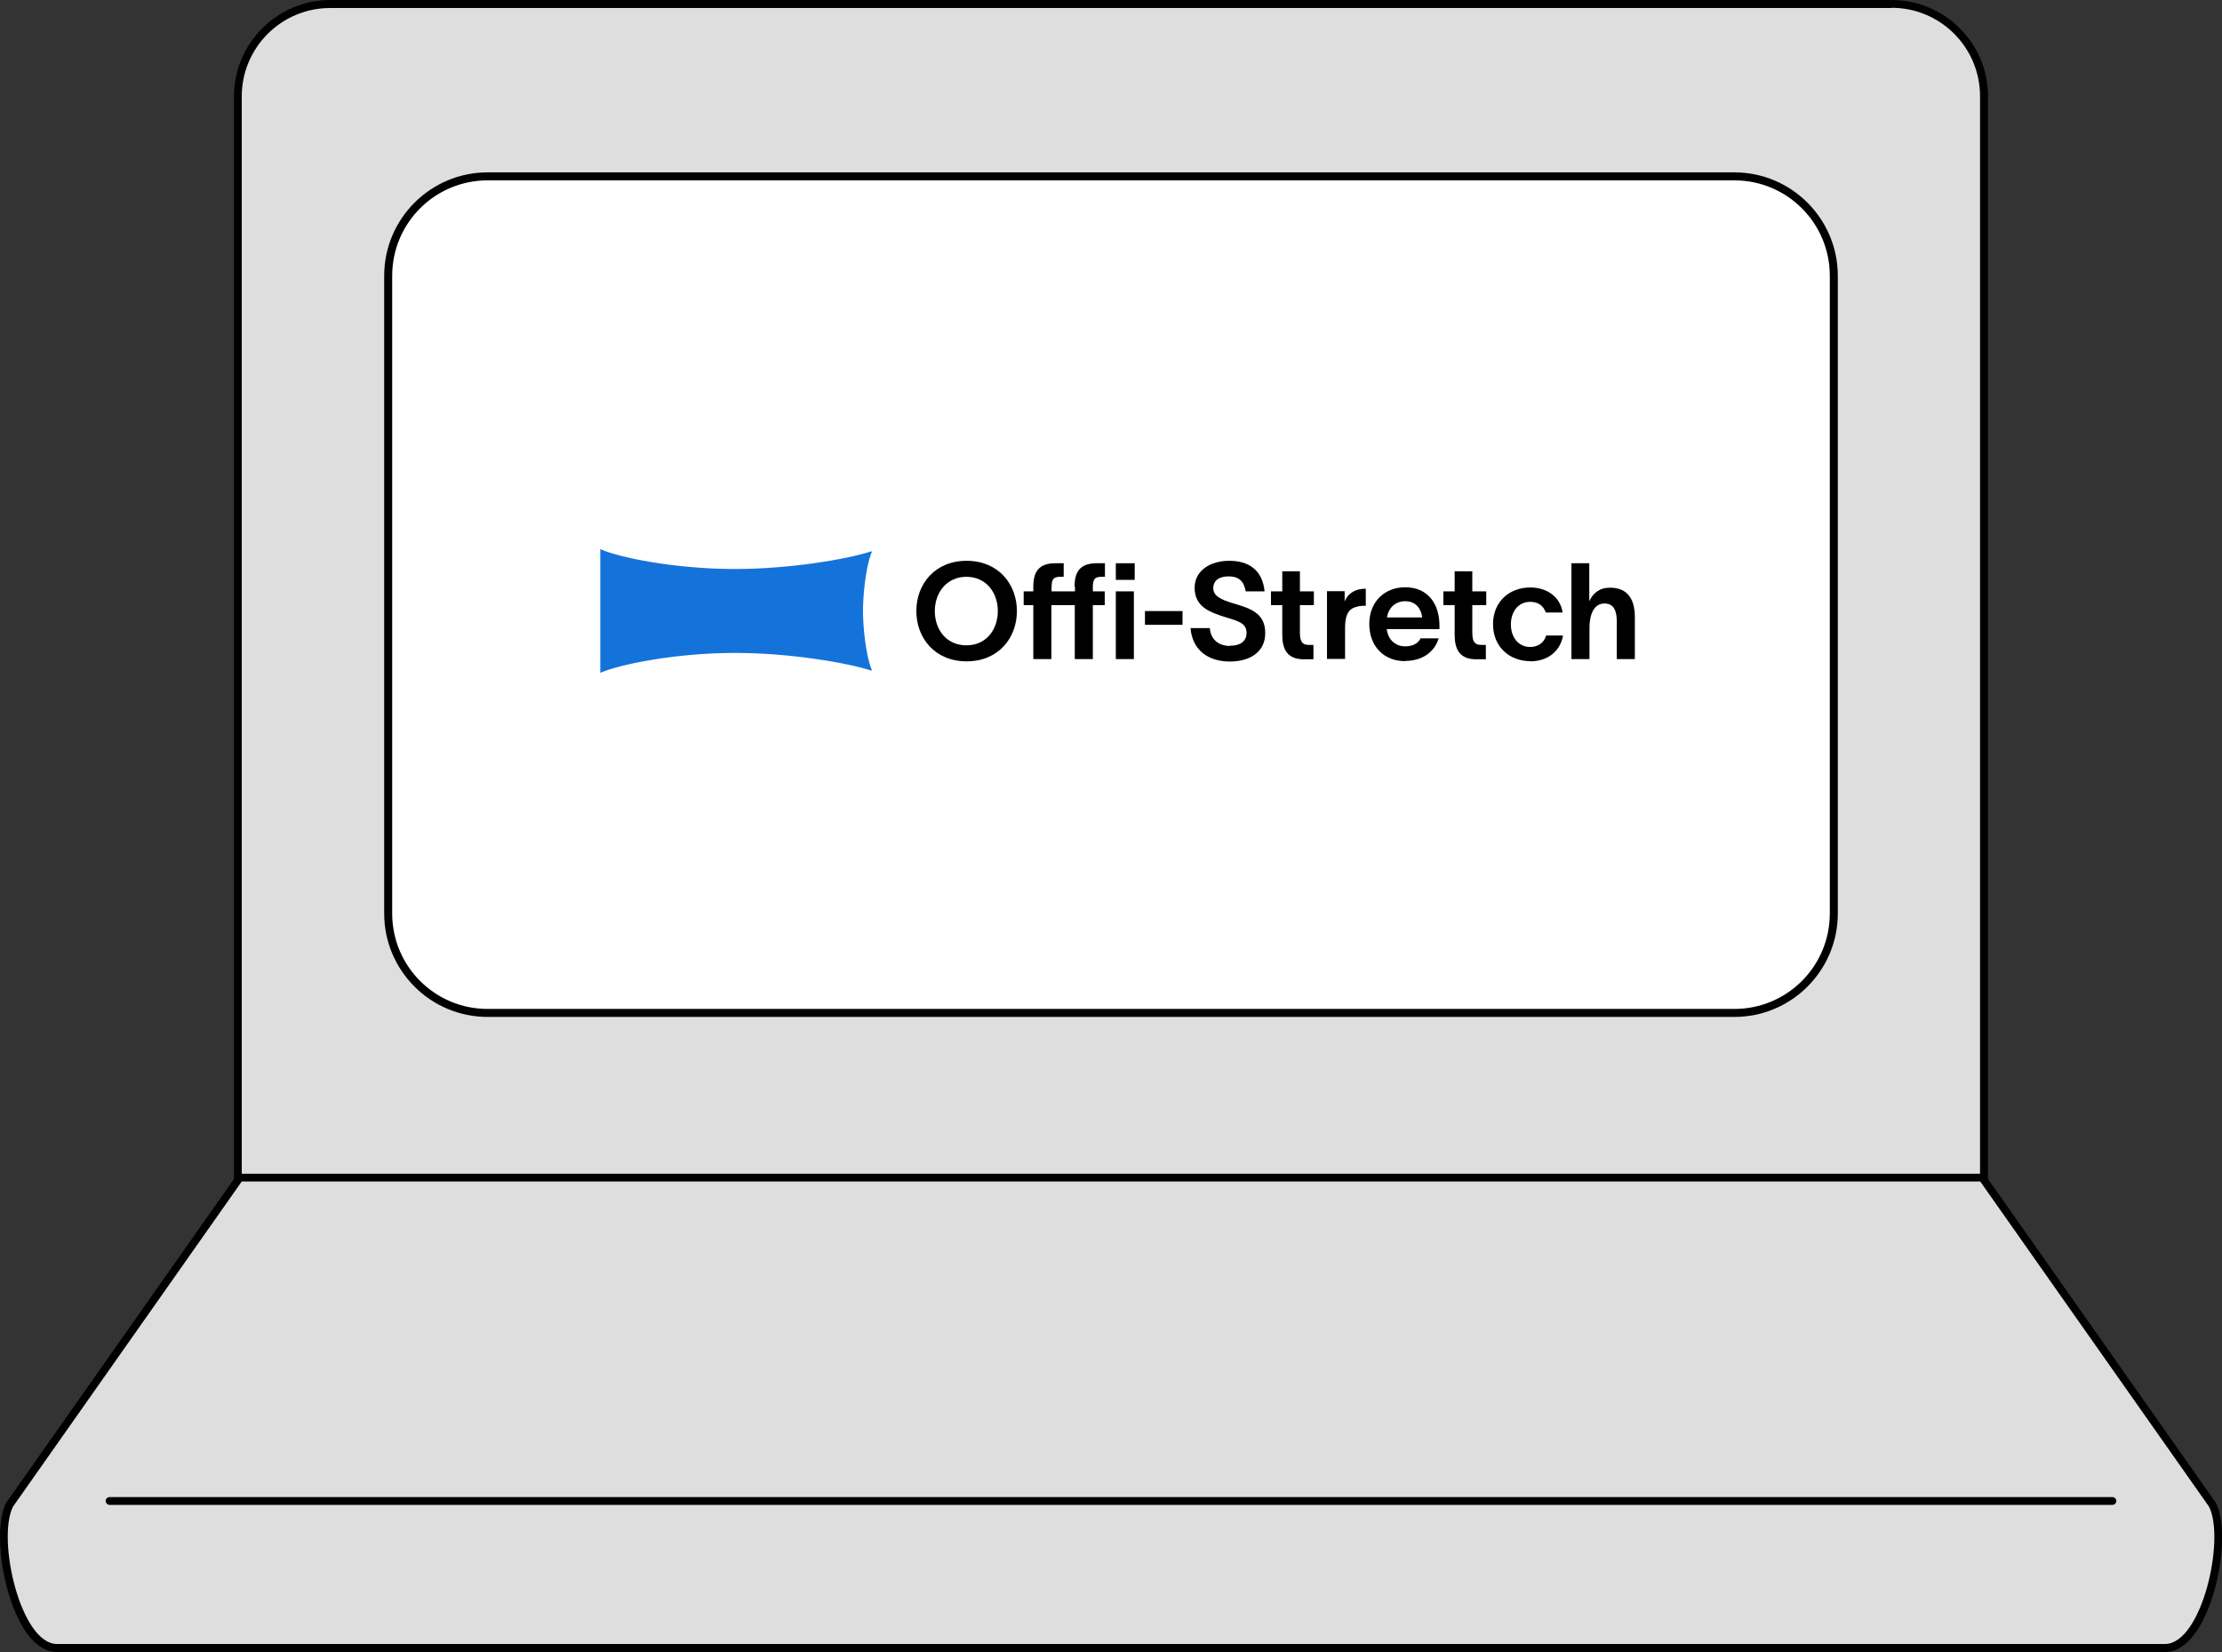
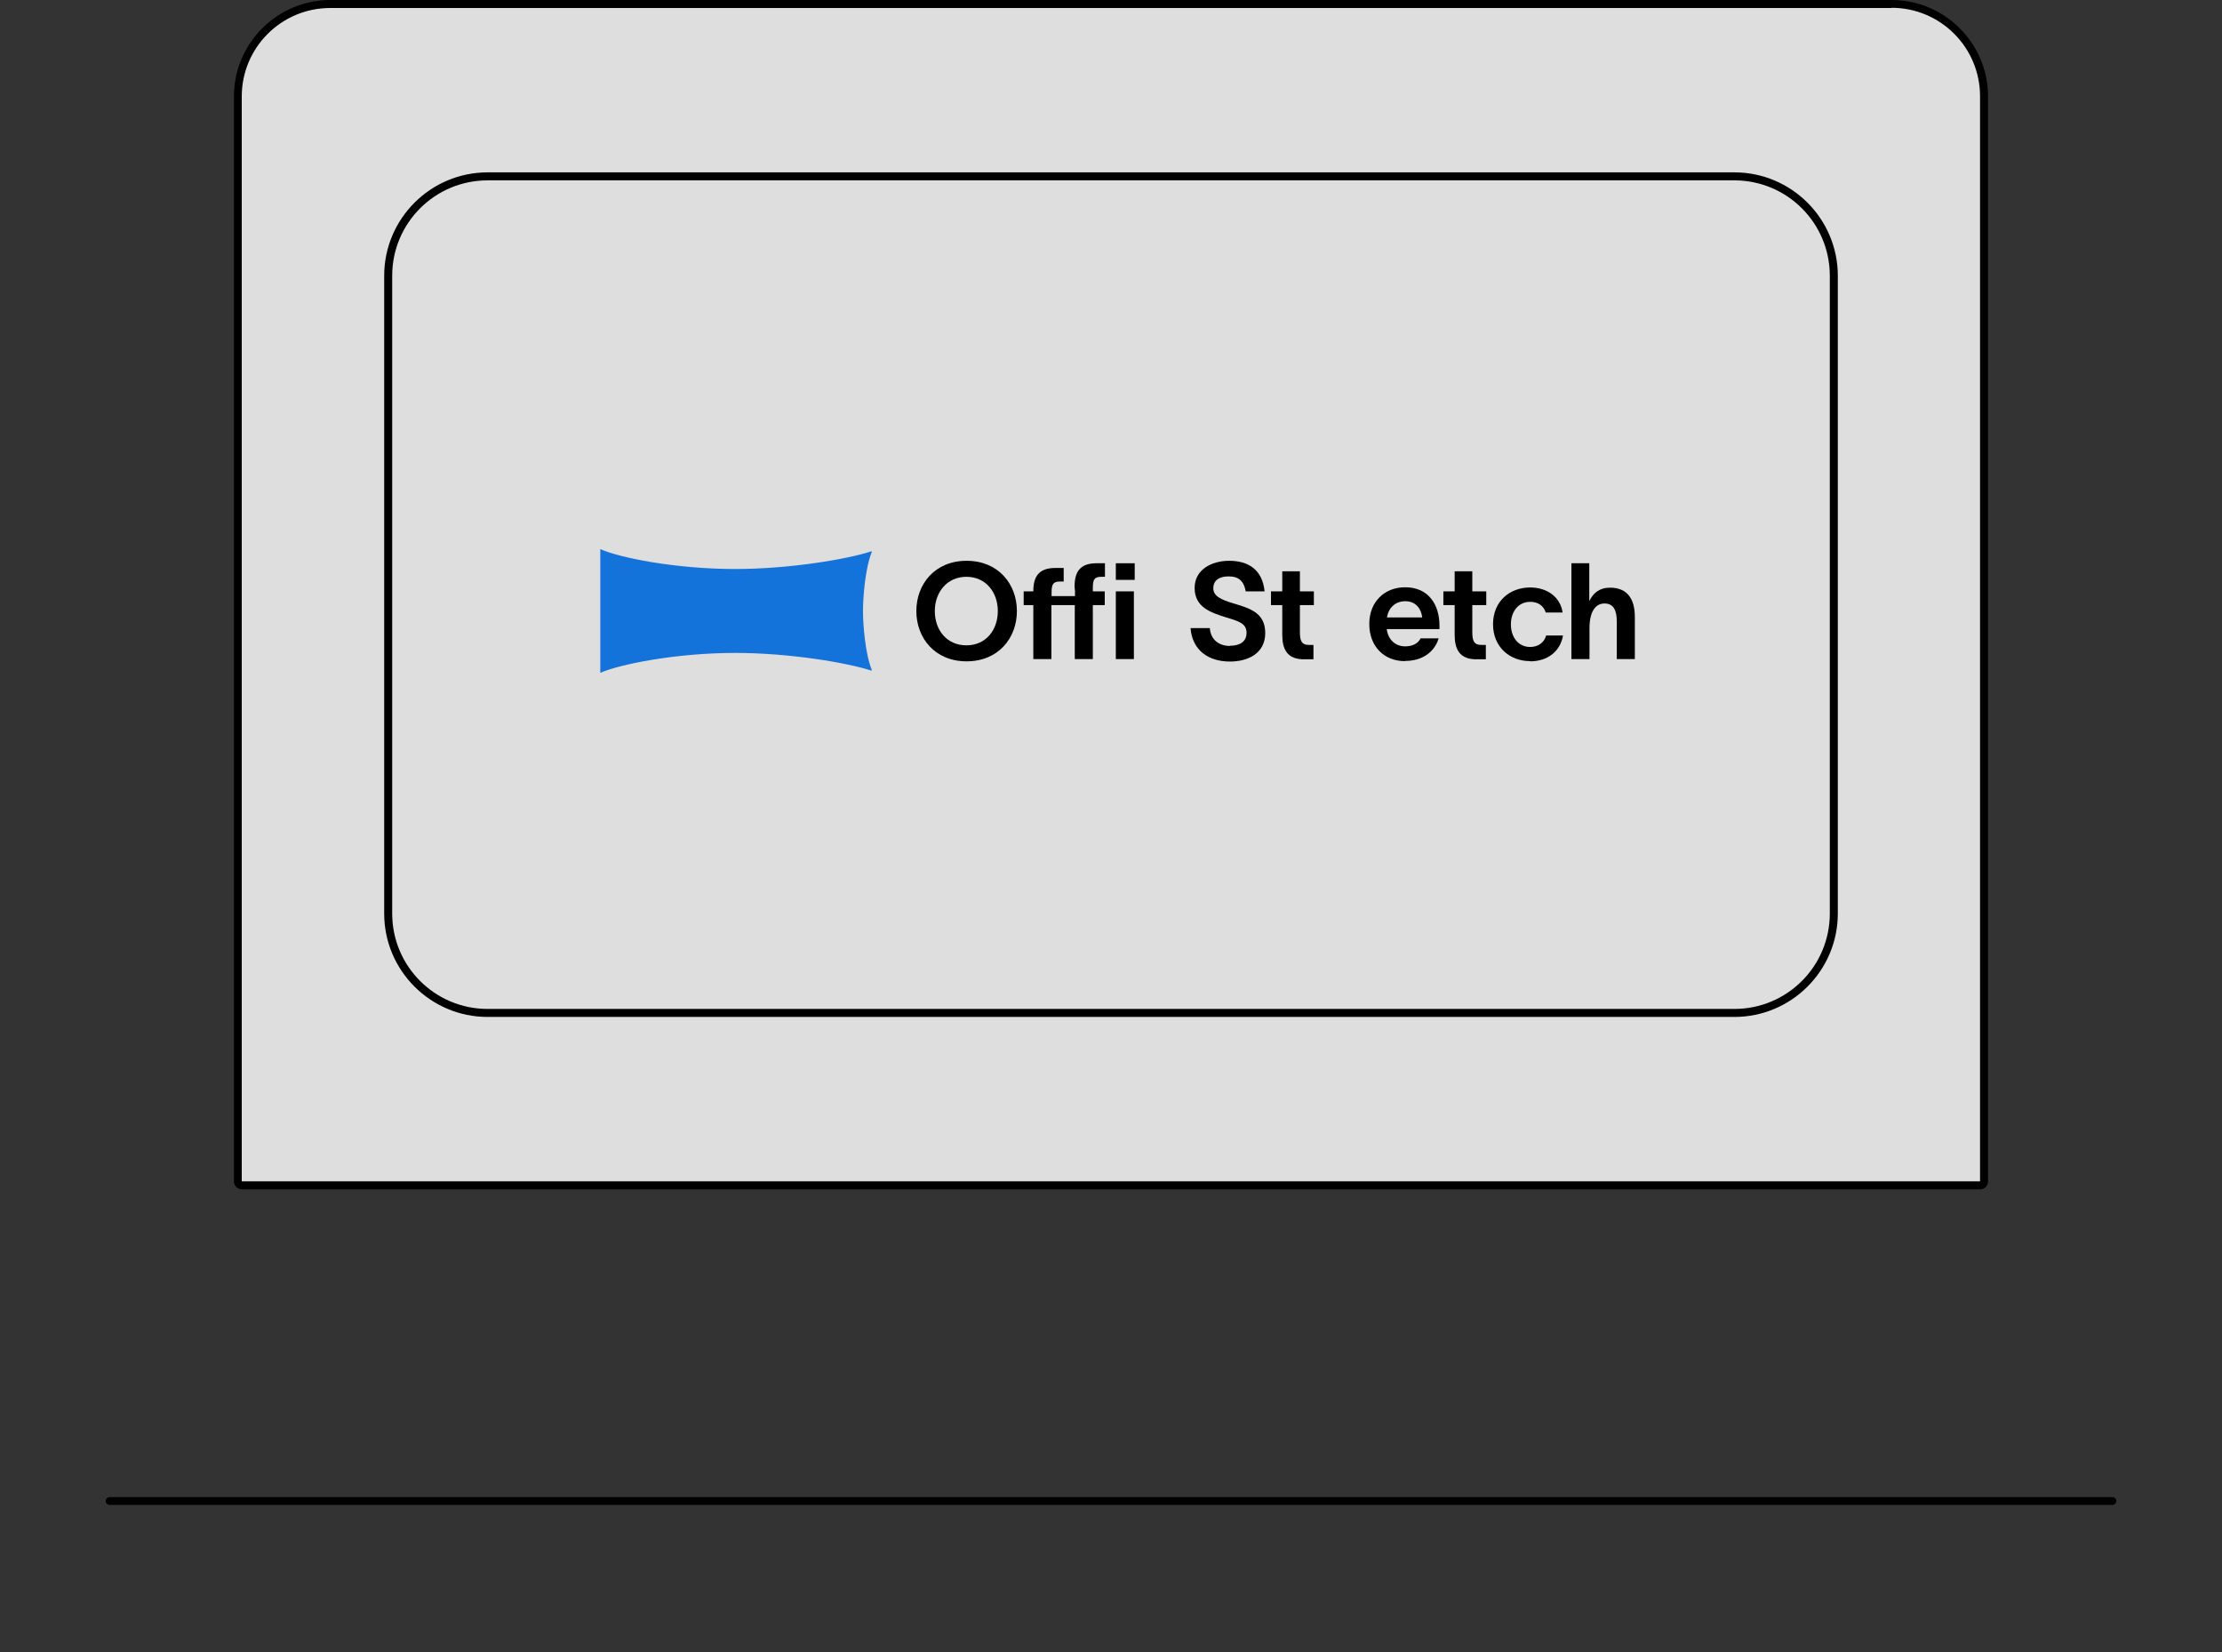
<svg xmlns="http://www.w3.org/2000/svg" id="_レイヤー_6" data-name="レイヤー 6" width="108.27" height="80.51" viewBox="0 0 108.27 80.51">
  <rect x="0" y="0" width="108.27" height="80.51" fill="#333333" stroke="none" />
  <g>
    <path d="M11.78,57.77c-.11,0-.19-.09-.19-.19V4.7C11.59,2.21,13.61.19,16.1.19h76.08c2.49,0,4.51,2.02,4.51,4.51v52.88c0,.11-.09.19-.19.19H11.78Z" style="fill: #dedede;" />
    <path d="M92.17.38c2.38,0,4.31,1.93,4.31,4.31v52.88H11.78V4.7c0-2.38,1.93-4.31,4.31-4.31h76.08M92.17,0H16.1c-2.59,0-4.7,2.11-4.7,4.7v52.88c0,.21.17.38.38.38h84.71c.21,0,.38-.17.38-.38V4.7c0-2.59-2.11-4.7-4.7-4.7h0Z" />
  </g>
  <g>
-     <path d="M2.78,80.32c-.53,0-1.04-.37-1.47-1.08-1.02-1.65-1.45-4.68-.85-5.89l11.16-15.88c.04-.05.09-.08.16-.08h84.71c.06,0,.12.03.16.08l11.15,15.85c.62,1.24.19,4.27-.83,5.92-.44.71-.95,1.08-1.47,1.08H2.78Z" style="fill: #dedede;" />
-     <path d="M96.49,57.58l11.15,15.85c.8,1.6-.36,6.69-2.15,6.69H2.78c-1.78,0-2.94-5.1-2.15-6.69l11.15-15.85h84.71M96.49,57.2H11.78c-.13,0-.24.06-.31.16L.32,73.21s-.02.03-.03.05c-.63,1.26-.19,4.39.85,6.08.6.97,1.22,1.17,1.64,1.17h102.71c.42,0,1.04-.2,1.64-1.17,1.05-1.69,1.49-4.82.85-6.08,0-.02-.02-.03-.03-.05l-11.15-15.85c-.07-.1-.19-.16-.31-.16h0Z" />
-   </g>
+     </g>
  <g>
-     <path d="M23.76,8.6h60.75c2.68,0,4.85,2.17,4.85,4.85v31.08c0,2.67-2.17,4.85-4.85,4.85H23.76c-2.67,0-4.85-2.17-4.85-4.85V13.44c0-2.67,2.17-4.85,4.85-4.85Z" style="fill: #fff;" />
    <path d="M84.51,8.79c2.57,0,4.65,2.08,4.65,4.65v31.08c0,2.57-2.08,4.65-4.65,4.65H23.76c-2.57,0-4.65-2.08-4.65-4.65V13.44c0-2.57,2.08-4.65,4.65-4.65h60.75M84.51,8.4H23.76c-2.78,0-5.04,2.26-5.04,5.04v31.08c0,2.78,2.26,5.04,5.04,5.04h60.75c2.78,0,5.04-2.26,5.04-5.04V13.44c0-2.78-2.26-5.04-5.04-5.04h0Z" />
  </g>
  <g>
    <g>
      <path d="M49.55,29.78c0,1.31-.9,2.45-2.45,2.45s-2.45-1.14-2.45-2.45.9-2.45,2.45-2.45,2.45,1.14,2.45,2.45ZM47.09,31.45c.96,0,1.53-.76,1.53-1.67s-.58-1.67-1.53-1.67-1.54.76-1.54,1.67.57,1.67,1.54,1.67Z" />
      <path d="M54.37,28.82h.88v3.3h-.88v-3.3ZM54.37,28.26v-.81h.92v.81h-.92Z" />
      <g>
        <path d="M59.93,31.47c.5,0,.81-.21.81-.63,0-.46-.39-.57-.99-.75-.77-.24-1.54-.5-1.54-1.44,0-.89.83-1.32,1.68-1.32.94,0,1.62.43,1.73,1.49h-.92c-.09-.5-.34-.73-.83-.73-.43,0-.75.17-.75.58,0,.38.37.55.96.73.8.24,1.57.45,1.57,1.45s-.85,1.39-1.72,1.39c-1.02,0-1.83-.52-1.92-1.63h.94c.04.56.44.87.98.87Z" />
        <path d="M63.79,31.43h.21v.7h-.42c-.87.02-1.1-.5-1.1-1.2v-1.44h-.55v-.67h.55v-.98h.86v.98h.68v.67h-.68v1.31c0,.41.07.63.44.63Z" />
        <path d="M72.19,31.43h.21v.7h-.42c-.87.02-1.1-.5-1.1-1.2v-1.44h-.55v-.67h.55v-.98h.86v.98h.68v.67h-.68v1.31c0,.41.07.63.44.63Z" />
-         <path d="M65.52,29.31c.19-.44.56-.62,1.03-.62v.83c-.05,0-.31,0-.44.05-.29.07-.57.24-.57,1.03v1.51h-.88v-3.3h.86v.49Z" />
        <path d="M68.46,32.22c-1.03,0-1.74-.73-1.74-1.81s.74-1.79,1.75-1.79c1.13,0,1.67.84,1.67,1.87,0,.03,0,.1,0,.17h-2.57c.07.52.42.84.9.84.33,0,.62-.12.75-.39h.88c-.2.67-.8,1.1-1.63,1.1ZM69.3,30.09c-.05-.41-.3-.79-.83-.79-.48,0-.81.32-.89.79h1.72Z" />
        <path d="M74.56,32.22c-.99,0-1.81-.68-1.81-1.8s.82-1.79,1.81-1.79c.82,0,1.47.46,1.58,1.22h-.82c-.12-.35-.39-.52-.76-.52-.58,0-.94.48-.94,1.1s.36,1.1.94,1.1c.35,0,.67-.18.78-.56h.82c-.14.81-.79,1.26-1.6,1.26Z" />
        <path d="M76.58,27.45h.86v1.85c.18-.39.49-.66,1.01-.66.87,0,1.21.58,1.21,1.43v2.05h-.88v-1.82c0-.48-.11-.89-.6-.89-.44,0-.73.4-.73,1.21v1.5h-.88v-4.67Z" />
      </g>
-       <path d="M52.36,28.59c0-.69.24-1.14,1.07-1.14h.41v.66h-.16c-.33,0-.43.1-.43.52v.19h.58v.67h-.58v2.63h-.88v-2.63h-1.14v2.63h-.88v-2.63h-.47v-.67h.47v-.23c0-.69.24-1.14,1.07-1.14h.41v.66h-.16c-.33,0-.43.1-.43.52v.19h1.14v-.23Z" />
-       <polyline points="57.62 30.45 55.79 30.45 55.79 29.78 57.62 29.78 57.62 30.45" />
+       <path d="M52.36,28.59c0-.69.24-1.14,1.07-1.14h.41v.66h-.16c-.33,0-.43.1-.43.52v.19h.58v.67h-.58v2.63h-.88v-2.63h-1.14v2.63h-.88v-2.63h-.47v-.67h.47c0-.69.24-1.14,1.07-1.14h.41v.66h-.16c-.33,0-.43.1-.43.52v.19h1.14v-.23Z" />
    </g>
    <path d="M42.05,29.78c0-.67.11-2.1.43-2.88,0-.02,0-.04-.03-.03h0c-1.15.38-3.97.86-6.63.86-2.9,0-5.64-.55-6.57-.97v6.03c.93-.41,3.67-.97,6.57-.97,2.66,0,5.47.48,6.63.86h0s.04,0,.03-.03c-.32-.78-.43-2.21-.43-2.88Z" style="fill: #1473db;" />
  </g>
  <line x1="102.93" y1="73.15" x2="5.34" y2="73.15" style="fill: #dedede; stroke: #000; stroke-linecap: round; stroke-linejoin: round; stroke-width: .38px;" />
</svg>